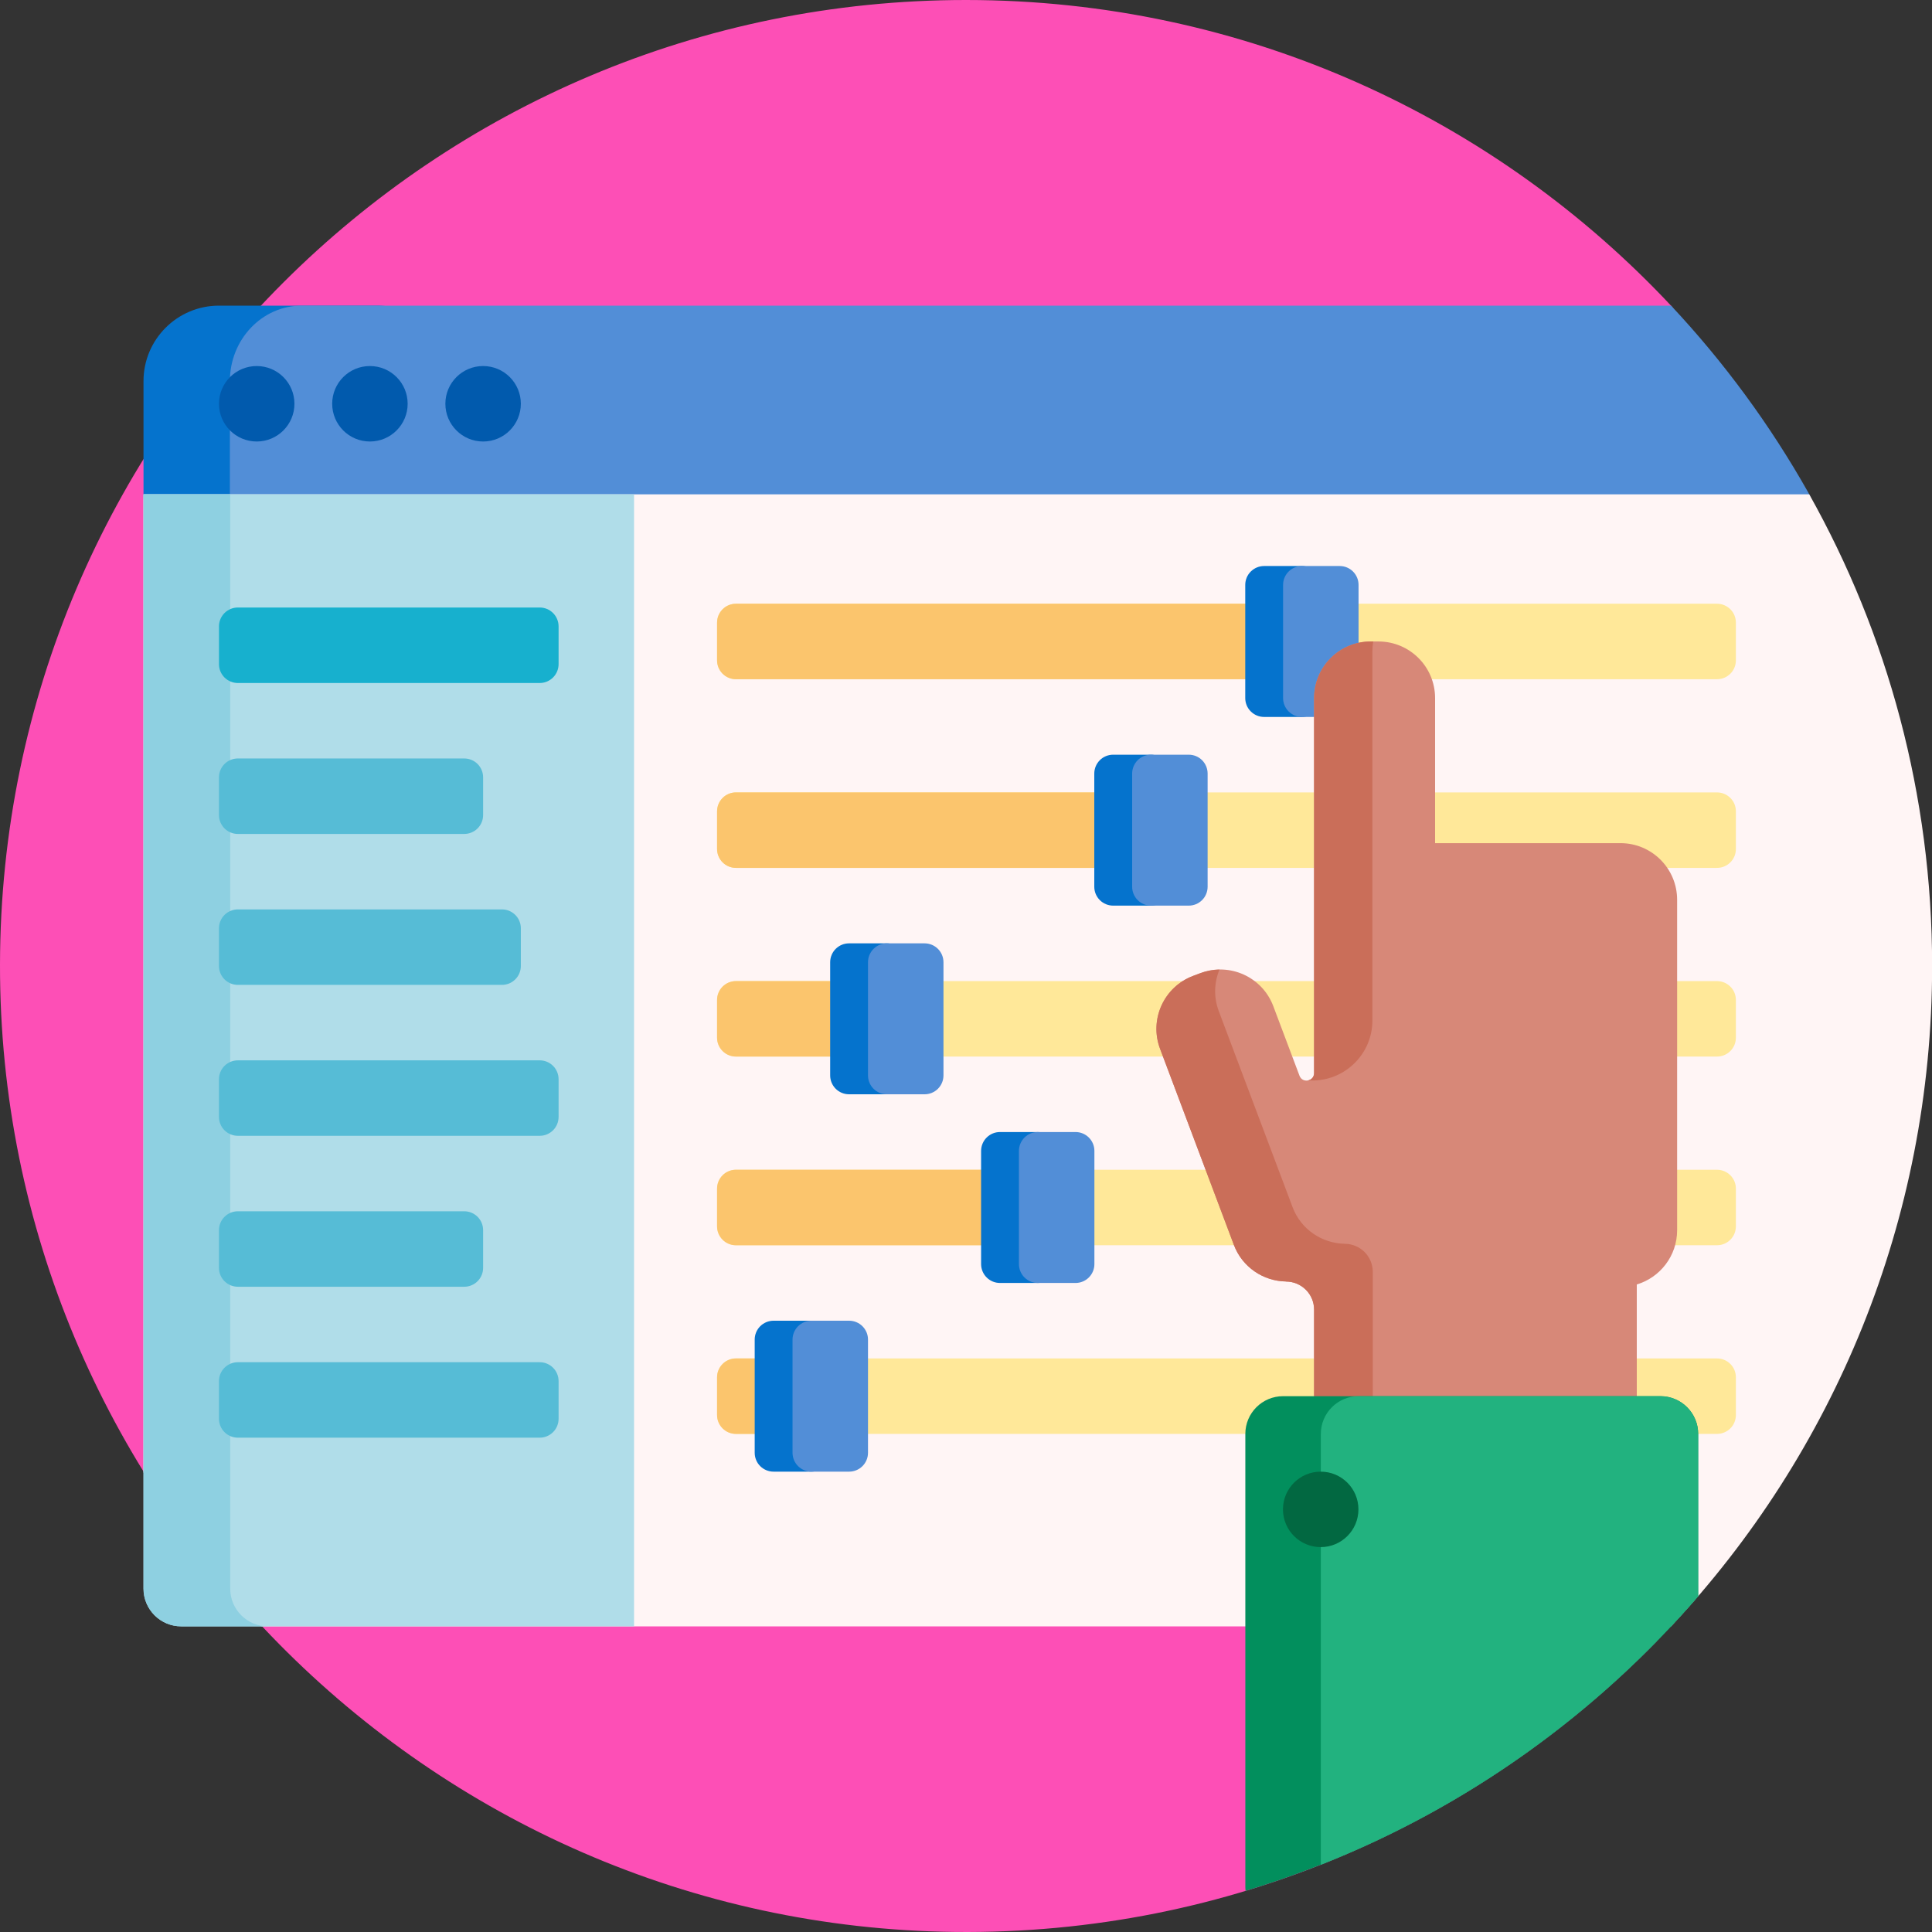
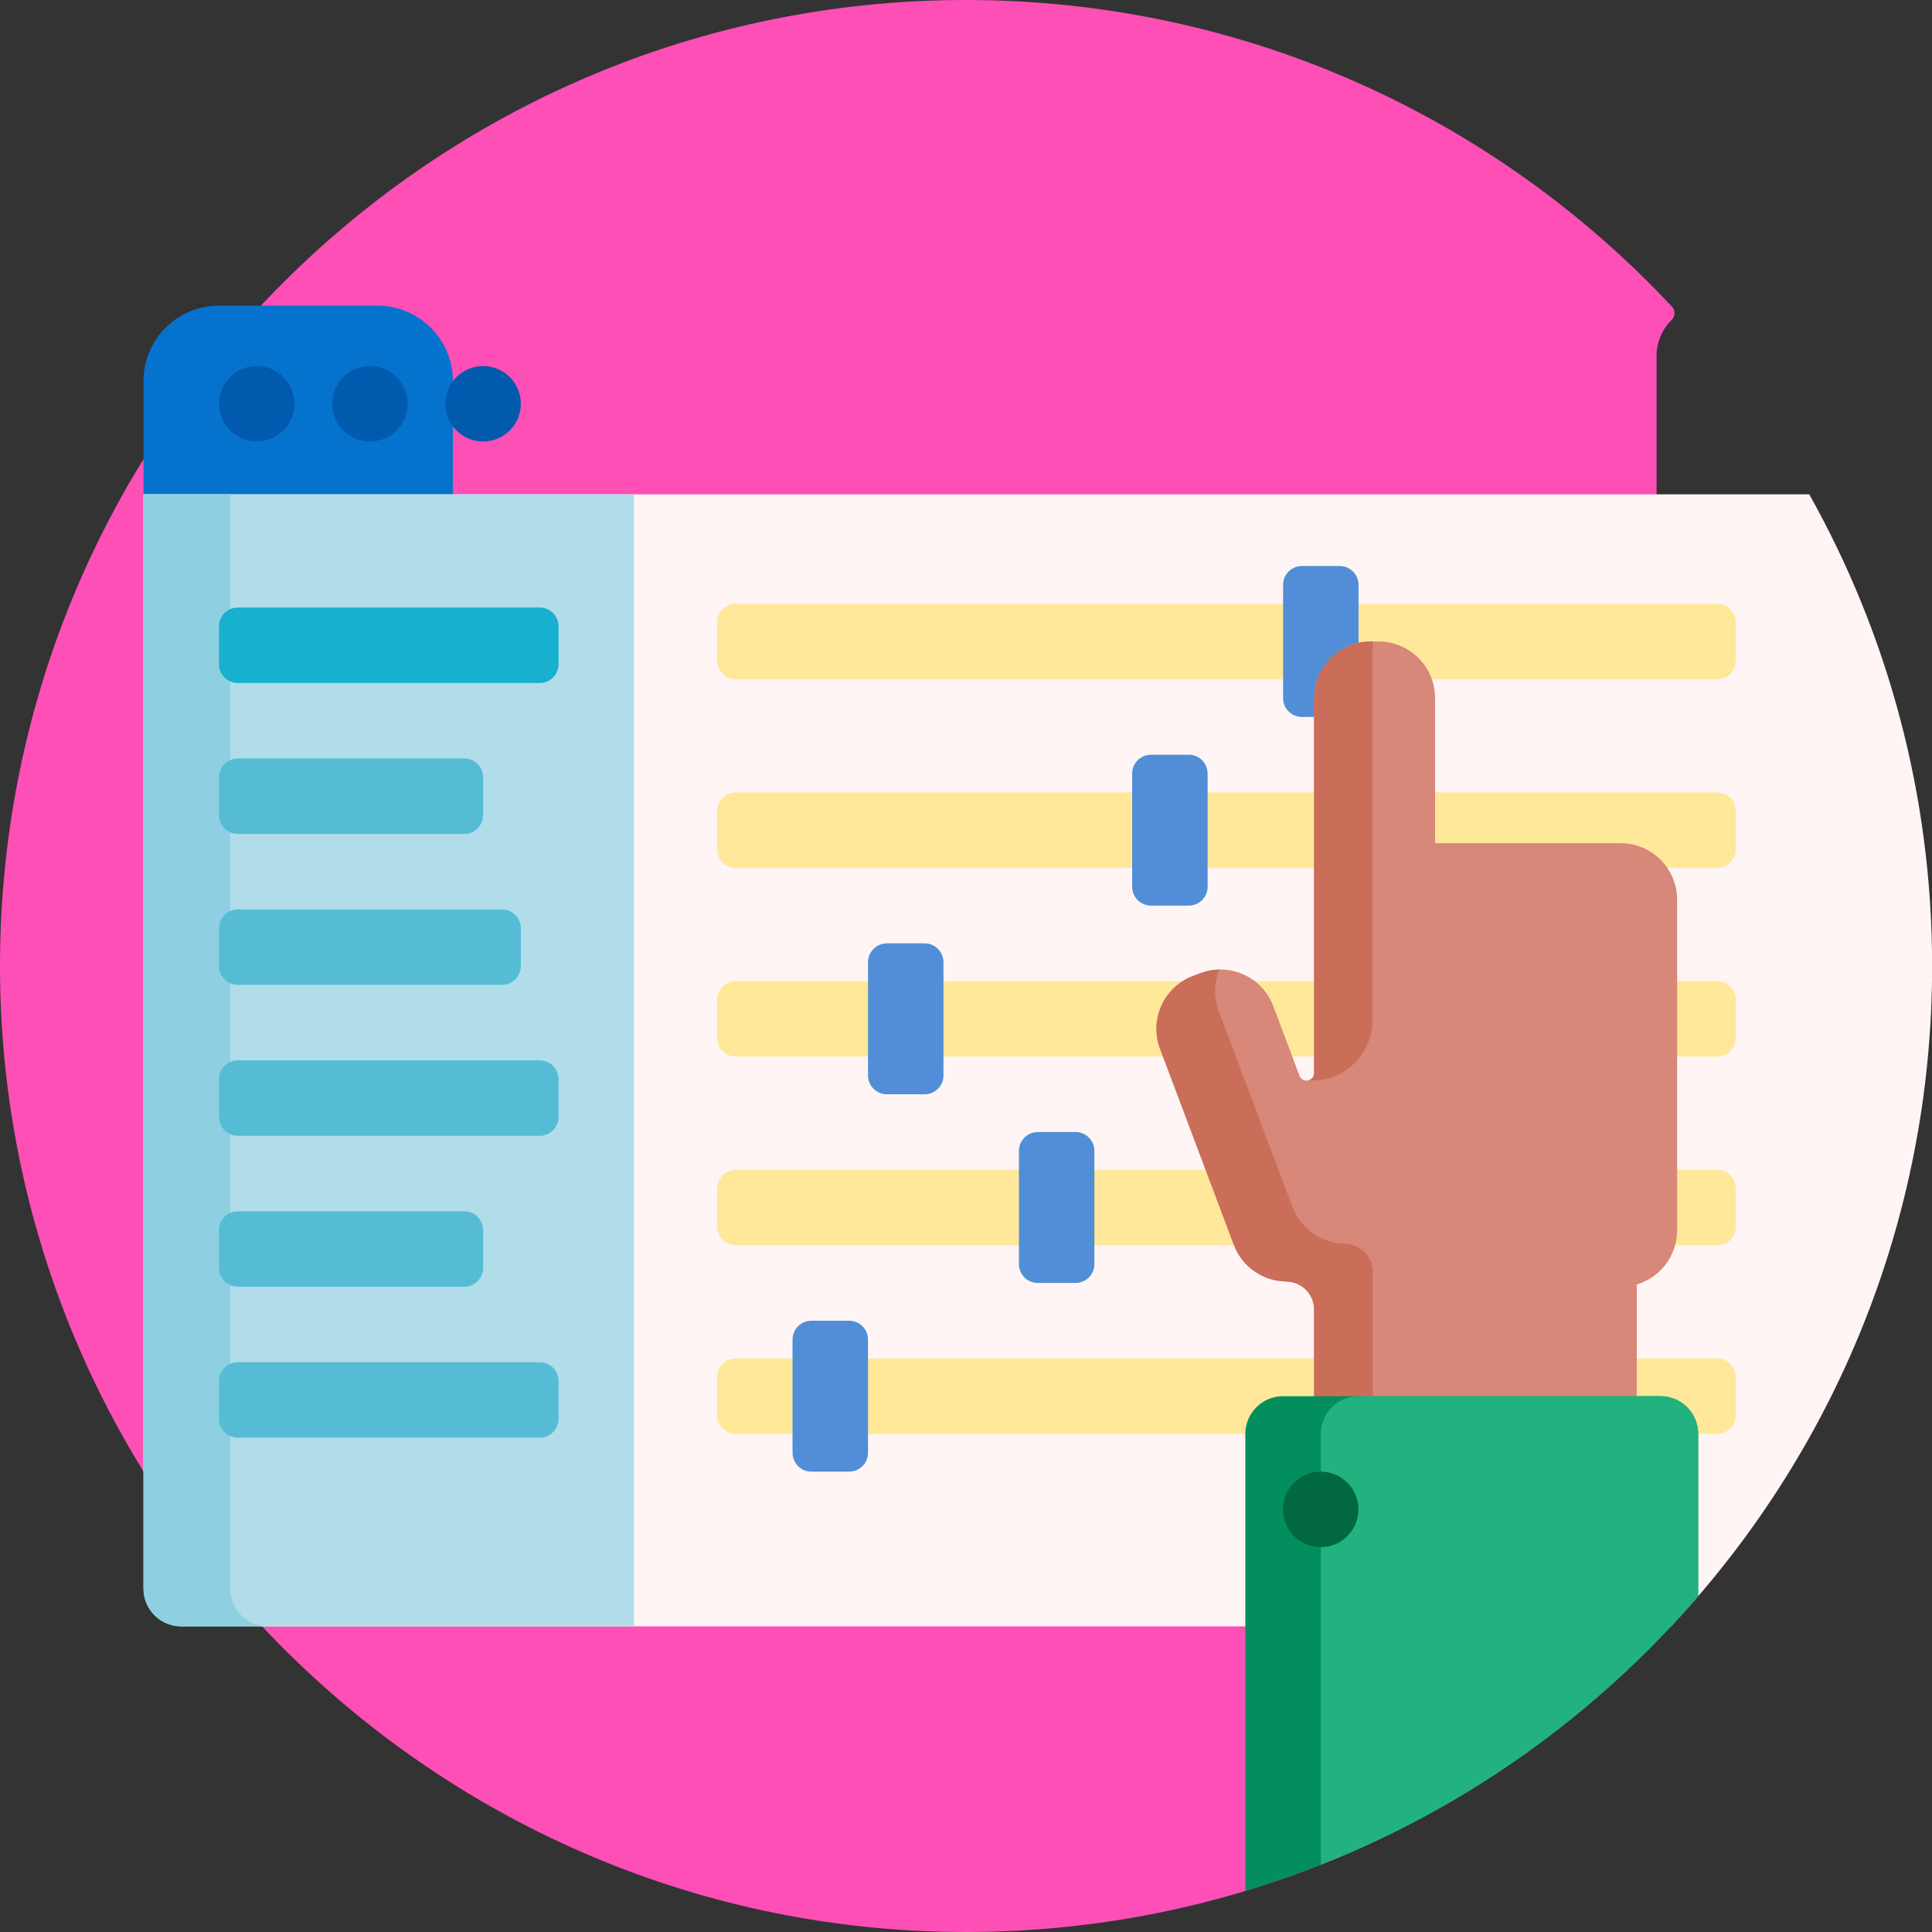
<svg xmlns="http://www.w3.org/2000/svg" width="65" height="65" viewBox="0 0 65 65" fill="none">
  <rect x="0" y="0" width="65" height="65" fill="#333333" stroke="none" />
  <g clip-path="url(#clip0_1083_29639)">
    <path d="M55.733 55.224C49.753 61.336 41.383 65.1 32.134 64.998C14.361 64.802 -0.031 50.216 4.90958e-05 32.443C0.031 14.52 14.57 0 32.5 0C41.875 0 50.321 3.97 56.253 10.319C56.373 10.447 56.363 10.646 56.238 10.769C56.078 10.927 55.95 11.114 55.864 11.322C55.777 11.529 55.732 11.751 55.733 11.976V55.224Z" fill="#FD4FB6" />
    <path d="M12.699 19.17H7.367C5.965 19.17 4.828 18.033 4.828 16.631V12.822C4.828 11.42 5.965 10.283 7.367 10.283H12.699C14.101 10.283 15.238 11.42 15.238 12.822V16.631C15.238 18.033 14.101 19.17 12.699 19.17Z" fill="#0573CD" />
-     <path d="M10.151 19.17C8.816 19.17 7.734 18.033 7.734 16.631V12.822C7.734 11.42 8.816 10.283 10.151 10.283H56.221C58.003 12.184 59.552 14.293 60.833 16.562C61.49 17.728 60.649 19.17 59.311 19.17H10.151Z" fill="#528ED7" />
    <path d="M9.906 13.584C9.906 14.285 9.338 14.854 8.637 14.854C7.936 14.854 7.367 14.285 7.367 13.584C7.367 12.883 7.936 12.315 8.637 12.315C9.338 12.315 9.906 12.883 9.906 13.584ZM12.445 12.315C11.744 12.315 11.176 12.883 11.176 13.584C11.176 14.285 11.744 14.854 12.445 14.854C13.146 14.854 13.715 14.285 13.715 13.584C13.715 12.883 13.146 12.315 12.445 12.315ZM16.254 12.315C15.553 12.315 14.984 12.883 14.984 13.584C14.984 14.285 15.553 14.854 16.254 14.854C16.955 14.854 17.523 14.285 17.523 13.584C17.523 12.883 16.955 12.315 16.254 12.315Z" fill="#015AAD" />
    <path d="M60.87 16.631C63.502 21.324 65.004 26.736 65.004 32.5C65.004 41.093 61.668 48.905 56.222 54.717H8.786C7.298 53.129 5.972 51.395 4.828 49.543V16.631H60.87Z" fill="#FFF5F5" />
    <path d="M58.402 33.643V34.912C58.402 35.081 58.336 35.242 58.216 35.361C58.097 35.48 57.936 35.547 57.768 35.547H24.76C24.591 35.547 24.43 35.48 24.311 35.361C24.192 35.242 24.125 35.081 24.125 34.912V33.643C24.125 33.474 24.192 33.313 24.311 33.194C24.43 33.075 24.591 33.008 24.76 33.008H57.768C57.936 33.008 58.097 33.075 58.216 33.194C58.336 33.313 58.402 33.474 58.402 33.643ZM57.768 39.355H24.76C24.591 39.355 24.43 39.422 24.311 39.541C24.192 39.66 24.125 39.822 24.125 39.99V41.26C24.125 41.428 24.192 41.59 24.311 41.709C24.43 41.828 24.591 41.895 24.76 41.895H57.768C57.936 41.895 58.097 41.828 58.216 41.709C58.336 41.59 58.402 41.428 58.402 41.26V39.99C58.402 39.822 58.336 39.66 58.216 39.541C58.097 39.422 57.936 39.355 57.768 39.355ZM57.768 26.66H24.76C24.591 26.66 24.43 26.727 24.311 26.846C24.192 26.965 24.125 27.127 24.125 27.295V28.564C24.125 28.733 24.192 28.894 24.311 29.013C24.43 29.132 24.591 29.199 24.76 29.199H57.768C57.936 29.199 58.097 29.132 58.216 29.013C58.336 28.894 58.402 28.733 58.402 28.564V27.295C58.402 27.127 58.336 26.965 58.216 26.846C58.097 26.727 57.936 26.66 57.768 26.66ZM57.768 20.312H24.76C24.591 20.312 24.43 20.379 24.311 20.498C24.192 20.617 24.125 20.779 24.125 20.947V22.217C24.125 22.385 24.192 22.547 24.311 22.666C24.43 22.785 24.591 22.852 24.76 22.852H57.768C57.936 22.852 58.097 22.785 58.216 22.666C58.336 22.547 58.402 22.385 58.402 22.217V20.947C58.402 20.779 58.336 20.617 58.216 20.498C58.097 20.379 57.936 20.312 57.768 20.312ZM57.768 45.703H24.76C24.591 45.703 24.43 45.77 24.311 45.889C24.192 46.008 24.125 46.169 24.125 46.338V47.607C24.125 47.776 24.192 47.937 24.311 48.056C24.43 48.175 24.591 48.242 24.76 48.242H57.768C57.936 48.242 58.097 48.175 58.216 48.056C58.336 47.937 58.402 47.776 58.402 47.607V46.338C58.402 46.169 58.336 46.008 58.216 45.889C58.097 45.77 57.936 45.703 57.768 45.703Z" fill="#FFE899" />
-     <path d="M28.251 46.338V47.607C28.251 47.776 28.184 47.937 28.065 48.056C27.946 48.175 27.785 48.242 27.616 48.242H24.76C24.591 48.242 24.43 48.175 24.311 48.056C24.192 47.937 24.125 47.776 24.125 47.607V46.338C24.125 46.169 24.192 46.008 24.311 45.889C24.43 45.77 24.591 45.703 24.76 45.703H27.616C27.785 45.703 27.946 45.77 28.065 45.889C28.184 46.008 28.251 46.169 28.251 46.338ZM24.76 35.547H29.838C30.006 35.547 30.168 35.48 30.287 35.361C30.406 35.242 30.473 35.081 30.473 34.912V33.643C30.473 33.474 30.406 33.313 30.287 33.194C30.168 33.075 30.006 33.008 29.838 33.008H24.76C24.591 33.008 24.43 33.075 24.311 33.194C24.192 33.313 24.125 33.474 24.125 33.643V34.912C24.125 35.081 24.192 35.242 24.311 35.361C24.43 35.48 24.591 35.547 24.76 35.547ZM43.803 20.312H24.76C24.591 20.312 24.43 20.379 24.311 20.498C24.192 20.617 24.125 20.779 24.125 20.947V22.217C24.125 22.385 24.192 22.547 24.311 22.666C24.43 22.785 24.591 22.852 24.76 22.852H43.803C43.971 22.852 44.133 22.785 44.252 22.666C44.371 22.547 44.438 22.385 44.438 22.217V20.947C44.438 20.779 44.371 20.617 44.252 20.498C44.133 20.379 43.971 20.312 43.803 20.312ZM34.916 39.355H24.76C24.591 39.355 24.43 39.422 24.311 39.541C24.192 39.66 24.125 39.822 24.125 39.99V41.26C24.125 41.428 24.192 41.59 24.311 41.709C24.43 41.828 24.591 41.895 24.76 41.895H34.916C35.084 41.895 35.246 41.828 35.365 41.709C35.484 41.59 35.551 41.428 35.551 41.26V39.99C35.551 39.822 35.484 39.66 35.365 39.541C35.246 39.422 35.084 39.355 34.916 39.355ZM38.725 26.66H24.76C24.591 26.66 24.43 26.727 24.311 26.846C24.192 26.965 24.125 27.127 24.125 27.295V28.564C24.125 28.733 24.192 28.894 24.311 29.013C24.43 29.132 24.591 29.199 24.76 29.199H38.725C38.893 29.199 39.054 29.132 39.173 29.013C39.292 28.894 39.359 28.733 39.359 28.564V27.295C39.359 27.127 39.292 26.965 39.173 26.846C39.054 26.727 38.893 26.66 38.725 26.66Z" fill="#FBC56D" />
    <path d="M21.332 54.717H6.098C5.396 54.717 4.828 54.148 4.828 53.447V16.631H21.332V54.717Z" fill="#B0DDE9" />
    <path d="M9.015 54.717H6.098C5.396 54.717 4.828 54.148 4.828 53.447V16.631H7.745V53.447C7.745 54.148 8.314 54.717 9.015 54.717Z" fill="#8ED0E1" />
    <path d="M18.158 22.979H8.002C7.834 22.979 7.672 22.912 7.553 22.793C7.434 22.674 7.367 22.512 7.367 22.344V21.074C7.367 20.906 7.434 20.744 7.553 20.625C7.672 20.506 7.834 20.439 8.002 20.439H18.158C18.327 20.439 18.488 20.506 18.607 20.625C18.726 20.744 18.793 20.906 18.793 21.074V22.344C18.793 22.512 18.726 22.674 18.607 22.793C18.488 22.912 18.327 22.979 18.158 22.979Z" fill="#17B0CE" />
-     <path d="M44.434 19.678V23.486C44.434 23.655 44.367 23.816 44.248 23.935C44.129 24.054 43.967 24.121 43.799 24.121H42.529C42.361 24.121 42.2 24.054 42.081 23.935C41.961 23.816 41.895 23.655 41.895 23.486V19.678C41.895 19.509 41.961 19.348 42.081 19.229C42.2 19.11 42.361 19.043 42.529 19.043H43.799C43.967 19.043 44.129 19.11 44.248 19.229C44.367 19.348 44.434 19.509 44.434 19.678ZM38.721 25.391H37.451C37.283 25.391 37.121 25.457 37.002 25.576C36.883 25.696 36.816 25.857 36.816 26.025V29.834C36.816 30.002 36.883 30.164 37.002 30.283C37.121 30.402 37.283 30.469 37.451 30.469H38.721C38.889 30.469 39.05 30.402 39.169 30.283C39.289 30.164 39.355 30.002 39.355 29.834V26.025C39.355 25.857 39.289 25.696 39.169 25.576C39.05 25.457 38.889 25.391 38.721 25.391ZM29.834 31.738H28.564C28.396 31.738 28.235 31.805 28.116 31.924C27.997 32.043 27.93 32.205 27.93 32.373V36.182C27.93 36.35 27.997 36.511 28.116 36.63C28.235 36.749 28.396 36.816 28.564 36.816H29.834C30.002 36.816 30.164 36.749 30.283 36.63C30.402 36.511 30.469 36.35 30.469 36.182V32.373C30.469 32.205 30.402 32.043 30.283 31.924C30.164 31.805 30.002 31.738 29.834 31.738ZM27.295 44.434H26.025C25.857 44.434 25.696 44.501 25.576 44.62C25.457 44.739 25.391 44.9 25.391 45.068V48.877C25.391 49.045 25.457 49.207 25.576 49.326C25.696 49.445 25.857 49.512 26.025 49.512H27.295C27.463 49.512 27.625 49.445 27.744 49.326C27.863 49.207 27.93 49.045 27.93 48.877V45.068C27.93 44.9 27.863 44.739 27.744 44.62C27.625 44.501 27.463 44.434 27.295 44.434ZM34.912 38.086H33.643C33.474 38.086 33.313 38.153 33.194 38.272C33.075 38.391 33.008 38.552 33.008 38.721V42.529C33.008 42.698 33.075 42.859 33.194 42.978C33.313 43.097 33.474 43.164 33.643 43.164H34.912C35.081 43.164 35.242 43.097 35.361 42.978C35.48 42.859 35.547 42.698 35.547 42.529V38.721C35.547 38.552 35.48 38.391 35.361 38.272C35.242 38.153 35.081 38.086 34.912 38.086Z" fill="#0573CD" />
    <path d="M45.707 19.678V23.486C45.707 23.655 45.64 23.816 45.521 23.935C45.402 24.054 45.241 24.121 45.072 24.121H43.803C43.634 24.121 43.473 24.054 43.354 23.935C43.235 23.816 43.168 23.655 43.168 23.486V19.678C43.168 19.509 43.235 19.348 43.354 19.229C43.473 19.11 43.634 19.043 43.803 19.043H45.072C45.241 19.043 45.402 19.11 45.521 19.229C45.64 19.348 45.707 19.509 45.707 19.678ZM39.994 25.391H38.725C38.556 25.391 38.395 25.457 38.276 25.576C38.157 25.696 38.09 25.857 38.09 26.025V29.834C38.09 30.002 38.157 30.164 38.276 30.283C38.395 30.402 38.556 30.469 38.725 30.469H39.994C40.163 30.469 40.324 30.402 40.443 30.283C40.562 30.164 40.629 30.002 40.629 29.834V26.025C40.629 25.857 40.562 25.696 40.443 25.576C40.324 25.457 40.163 25.391 39.994 25.391ZM31.107 31.738H29.838C29.669 31.738 29.508 31.805 29.389 31.924C29.27 32.043 29.203 32.205 29.203 32.373V36.182C29.203 36.35 29.27 36.511 29.389 36.63C29.508 36.749 29.669 36.816 29.838 36.816H31.107C31.276 36.816 31.437 36.749 31.556 36.63C31.675 36.511 31.742 36.35 31.742 36.182V32.373C31.742 32.205 31.675 32.043 31.556 31.924C31.437 31.805 31.276 31.738 31.107 31.738ZM28.568 44.434H27.299C27.131 44.434 26.969 44.501 26.85 44.62C26.731 44.739 26.664 44.9 26.664 45.068V48.877C26.664 49.045 26.731 49.207 26.85 49.326C26.969 49.445 27.131 49.512 27.299 49.512H28.568C28.737 49.512 28.898 49.445 29.017 49.326C29.136 49.207 29.203 49.045 29.203 48.877V45.068C29.203 44.9 29.136 44.739 29.017 44.62C28.898 44.501 28.737 44.434 28.568 44.434ZM36.185 38.086H34.916C34.748 38.086 34.586 38.153 34.467 38.272C34.348 38.391 34.281 38.552 34.281 38.721V42.529C34.281 42.698 34.348 42.859 34.467 42.978C34.586 43.097 34.748 43.164 34.916 43.164H36.185C36.354 43.164 36.515 43.097 36.634 42.978C36.753 42.859 36.82 42.698 36.82 42.529V38.721C36.82 38.552 36.753 38.391 36.634 38.272C36.515 38.153 36.354 38.086 36.185 38.086Z" fill="#528ED7" />
    <path d="M18.793 36.309V37.578C18.793 37.746 18.726 37.908 18.607 38.027C18.488 38.146 18.327 38.213 18.158 38.213H8.002C7.834 38.213 7.672 38.146 7.553 38.027C7.434 37.908 7.367 37.746 7.367 37.578V36.309C7.367 36.14 7.434 35.979 7.553 35.86C7.672 35.741 7.834 35.674 8.002 35.674H18.158C18.327 35.674 18.488 35.741 18.607 35.86C18.726 35.979 18.793 36.14 18.793 36.309ZM18.158 45.83H8.002C7.834 45.83 7.672 45.897 7.553 46.016C7.434 46.135 7.367 46.297 7.367 46.465V47.734C7.367 47.903 7.434 48.064 7.553 48.183C7.672 48.302 7.834 48.369 8.002 48.369H18.158C18.327 48.369 18.488 48.302 18.607 48.183C18.726 48.064 18.793 47.903 18.793 47.734V46.465C18.793 46.297 18.726 46.135 18.607 46.016C18.488 45.897 18.327 45.83 18.158 45.83ZM8.002 33.135H16.889C17.057 33.135 17.218 33.068 17.337 32.949C17.457 32.83 17.523 32.668 17.523 32.5V31.23C17.523 31.062 17.457 30.901 17.337 30.782C17.218 30.663 17.057 30.596 16.889 30.596H8.002C7.834 30.596 7.672 30.663 7.553 30.782C7.434 30.901 7.367 31.062 7.367 31.23V32.5C7.367 32.668 7.434 32.83 7.553 32.949C7.672 33.068 7.834 33.135 8.002 33.135ZM8.002 28.057H15.619C15.787 28.057 15.949 27.99 16.068 27.871C16.187 27.752 16.254 27.59 16.254 27.422V26.152C16.254 25.984 16.187 25.823 16.068 25.703C15.949 25.584 15.787 25.518 15.619 25.518H8.002C7.834 25.518 7.672 25.584 7.553 25.703C7.434 25.823 7.367 25.984 7.367 26.152V27.422C7.367 27.59 7.434 27.752 7.553 27.871C7.672 27.99 7.834 28.057 8.002 28.057ZM8.002 43.291H15.619C15.787 43.291 15.949 43.224 16.068 43.105C16.187 42.986 16.254 42.825 16.254 42.656V41.387C16.254 41.218 16.187 41.057 16.068 40.938C15.949 40.819 15.787 40.752 15.619 40.752H8.002C7.834 40.752 7.672 40.819 7.553 40.938C7.434 41.057 7.367 41.218 7.367 41.387V42.656C7.367 42.825 7.434 42.986 7.553 43.105C7.672 43.224 7.834 43.291 8.002 43.291Z" fill="#56BCD6" />
    <path d="M56.425 30.272V41.391C56.425 42.252 55.853 42.979 55.068 43.215V53.32H44.211V44.061C44.211 43.81 44.112 43.57 43.934 43.393C43.757 43.216 43.517 43.116 43.266 43.116V43.114C42.507 43.103 41.796 42.636 41.512 41.882L39.029 35.286C38.658 34.302 39.156 33.204 40.14 32.833L40.386 32.74C41.37 32.37 42.469 32.867 42.839 33.852L43.72 36.191C43.819 36.455 44.211 36.384 44.211 36.101V23.486C44.211 22.435 45.064 21.582 46.115 21.582H46.378C47.43 21.582 48.282 22.435 48.282 23.486V28.367H54.521C55.572 28.367 56.425 29.22 56.425 30.272Z" fill="#D78878" />
    <path d="M44.152 36.352H43.994L43.994 36.352C44.108 36.335 44.211 36.246 44.211 36.101V23.486C44.211 22.435 45.064 21.582 46.115 21.582H46.201C46.183 21.686 46.173 21.793 46.173 21.903V34.332C46.173 35.435 45.289 36.331 44.191 36.352L44.152 36.352ZM46.186 52.051V42.791C46.186 42.541 46.087 42.301 45.91 42.123C45.732 41.946 45.492 41.847 45.242 41.847V41.845C44.482 41.833 43.771 41.367 43.487 40.613L41.004 34.017C40.827 33.547 40.85 33.051 41.028 32.62C40.808 32.623 40.591 32.664 40.386 32.741L40.14 32.833C39.156 33.204 38.658 34.302 39.029 35.286L41.512 41.883C41.796 42.636 42.507 43.103 43.266 43.114V43.116C43.517 43.116 43.757 43.216 43.934 43.393C44.112 43.57 44.211 43.81 44.211 44.061V53.32H55.068V52.051H46.186Z" fill="#CA6E59" />
    <path d="M41.907 63.617C41.901 63.57 41.899 63.523 41.898 63.477V48.242C41.898 47.541 42.467 46.973 43.168 46.973H55.863C56.564 46.973 57.133 47.541 57.133 48.242V53.705C53.152 58.324 47.894 61.81 41.907 63.617Z" fill="#028F5D" />
    <path d="M44.438 62.739V48.242C44.438 47.541 45.006 46.973 45.707 46.973H55.863C56.564 46.973 57.133 47.541 57.133 48.242V53.705C53.723 57.661 49.377 60.788 44.438 62.739Z" fill="#22B27F" />
    <path d="M45.703 50.781C45.703 51.482 45.135 52.051 44.434 52.051C43.732 52.051 43.164 51.482 43.164 50.781C43.164 50.08 43.732 49.512 44.434 49.512C45.135 49.512 45.703 50.08 45.703 50.781Z" fill="#026841" />
  </g>
  <defs>
    <clipPath id="clip0_1083_29639">
      <rect width="65" height="65" fill="white" />
    </clipPath>
  </defs>
</svg>